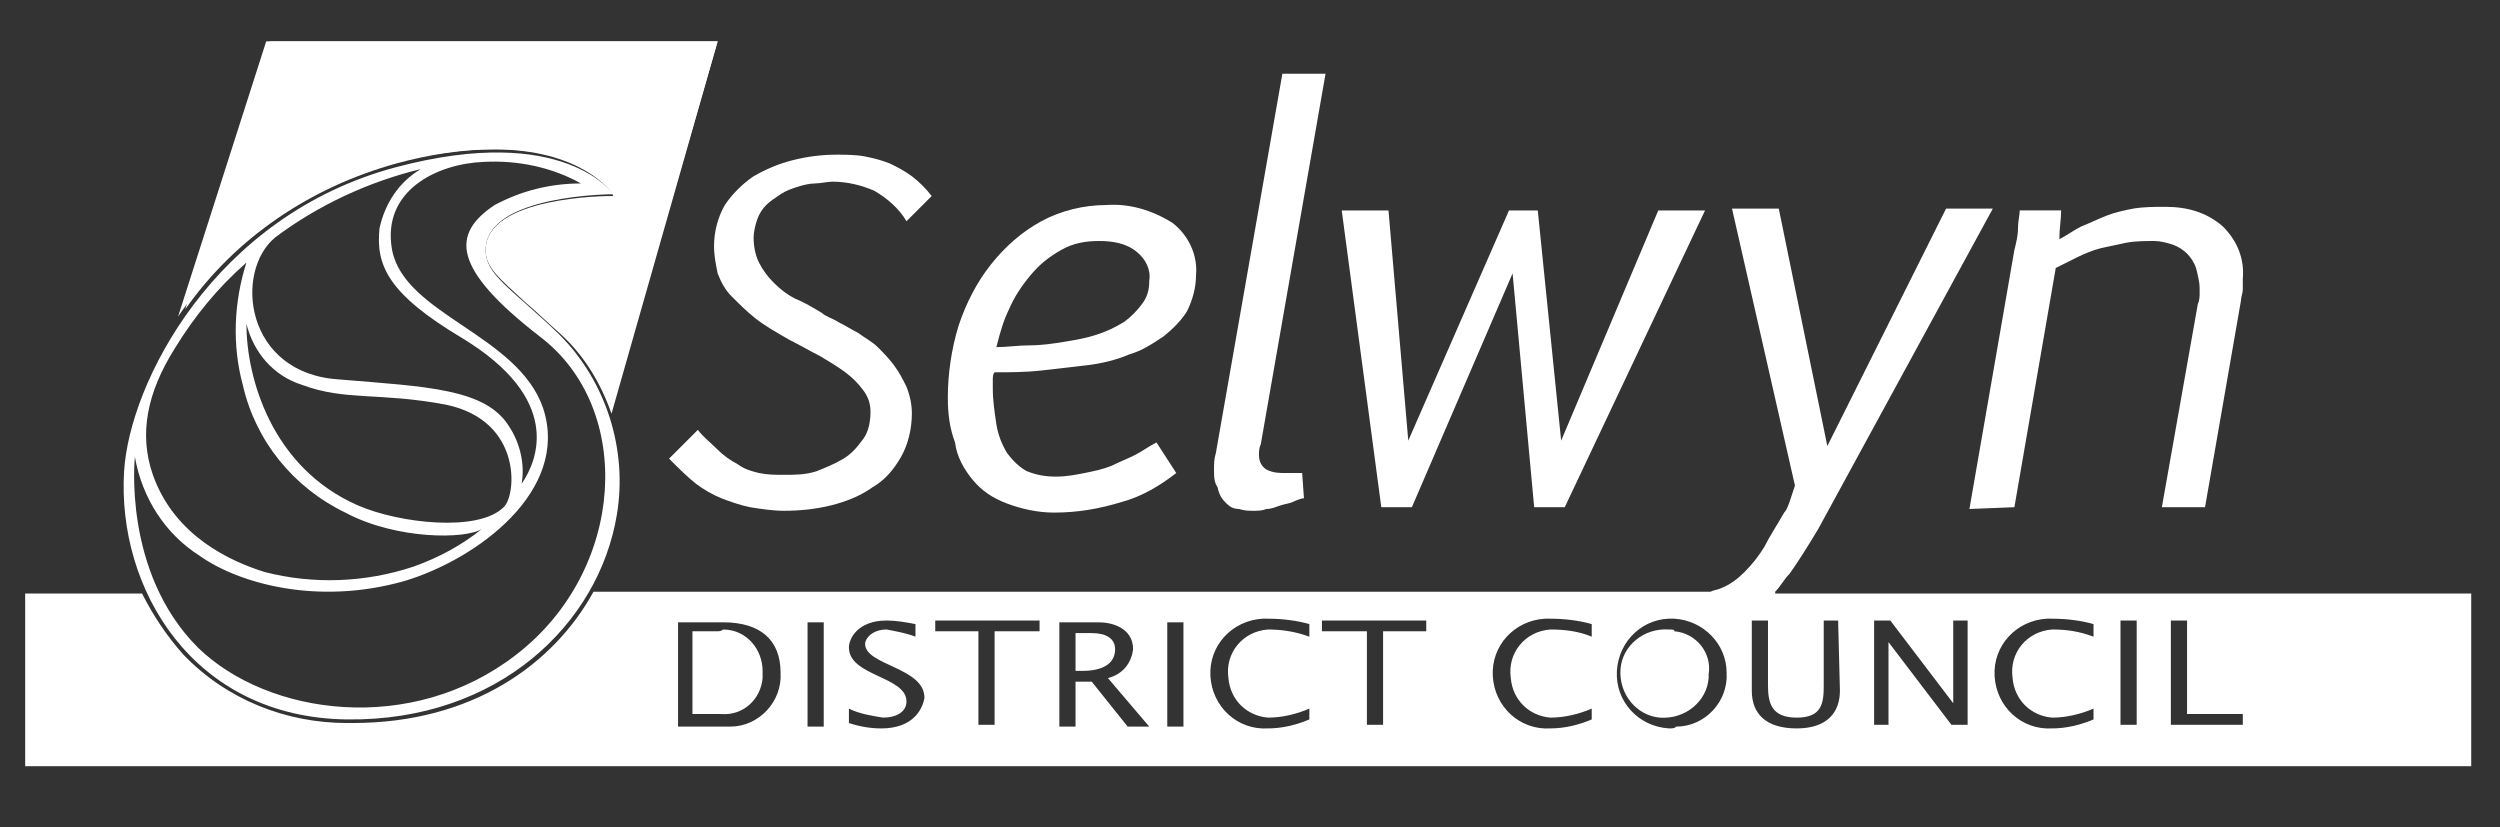
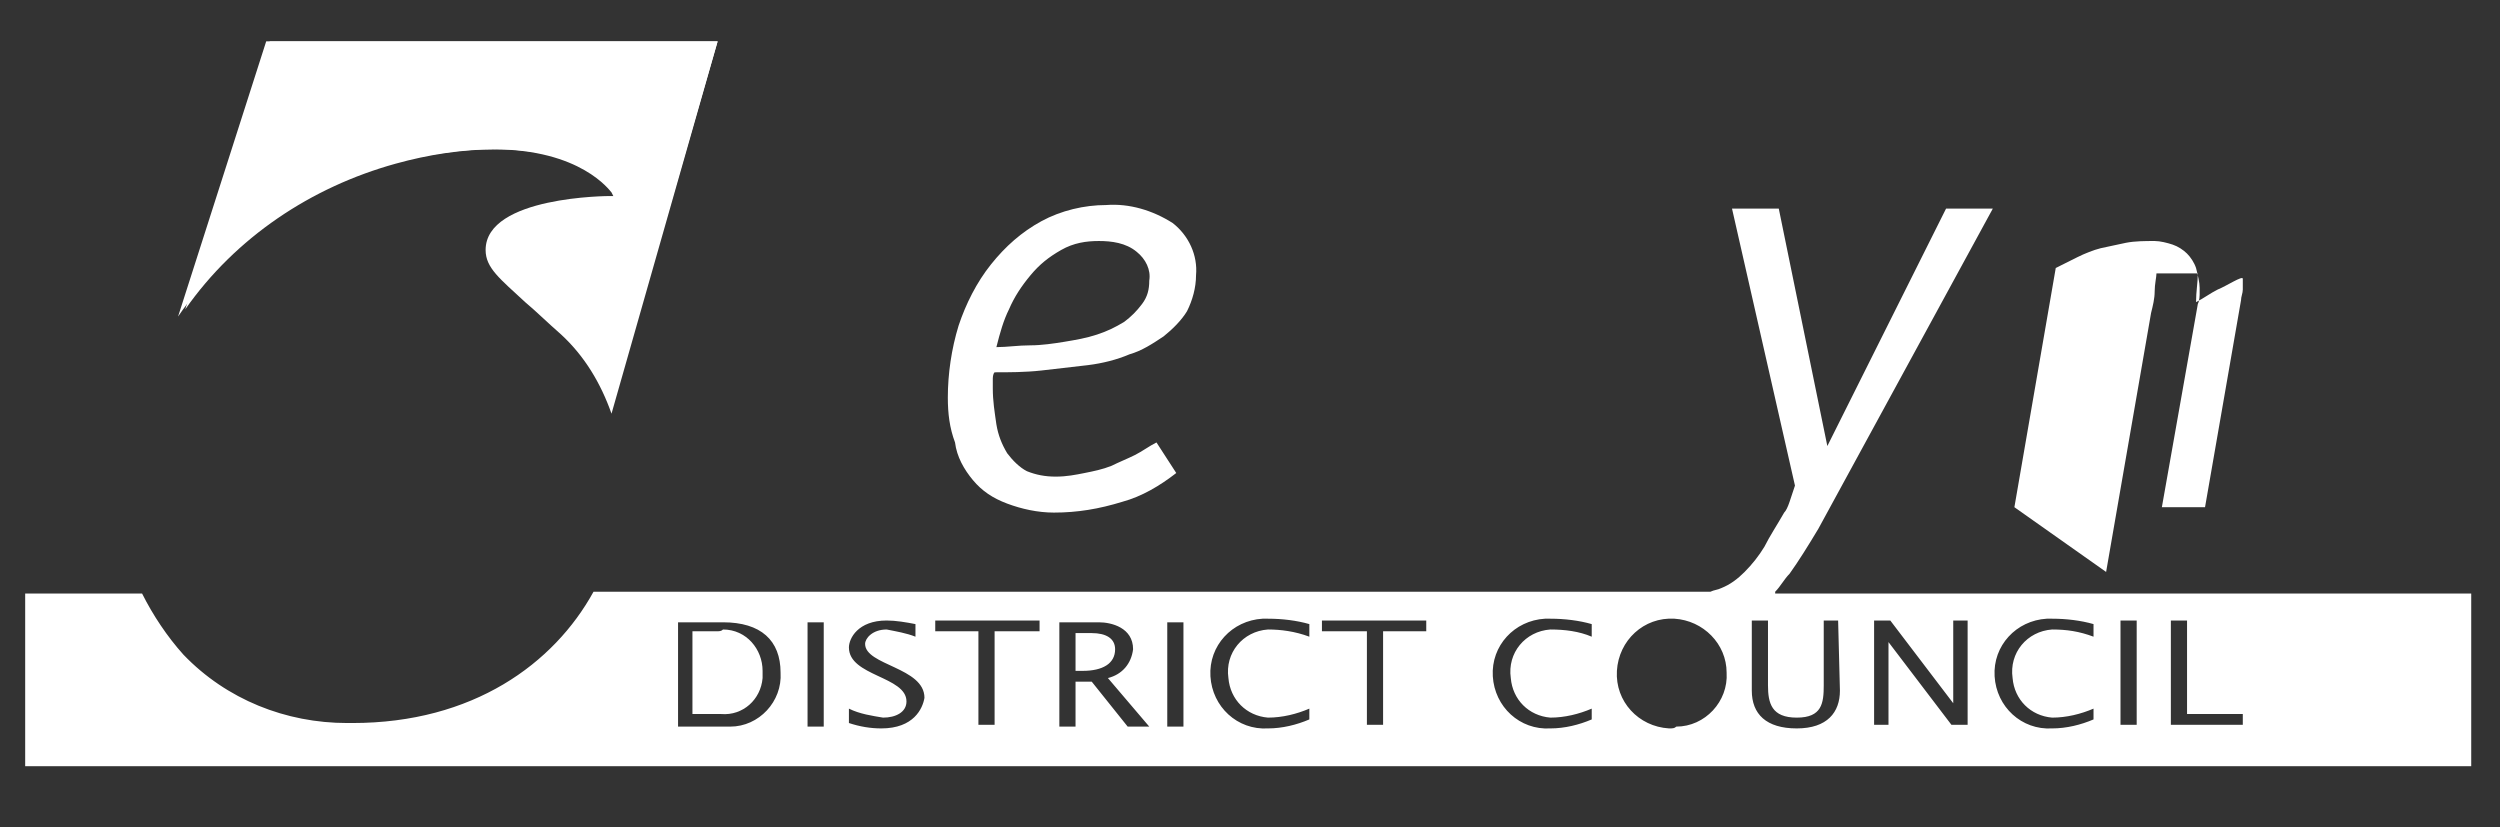
<svg xmlns="http://www.w3.org/2000/svg" enable-background="new 0 0 139 46" viewBox="0 0 139 46">
  <rect x="0" y="0" width="139" height="46" fill="#333333" stroke="none" />
  <g fill="#fff">
-     <path d="m38.7 26.9c.4.3.9.6 1.4.8s1.1.4 1.6.5c.6.1 1.3.2 1.9.2.9 0 1.8-.1 2.6-.3s1.6-.5 2.3-1c.7-.4 1.2-1 1.6-1.7s.6-1.6.6-2.4c0-.5-.1-1-.3-1.5-.2-.4-.4-.8-.7-1.2s-.6-.7-.9-1-.7-.5-1.1-.8c-.4-.2-.7-.4-1.1-.6-.3-.2-.7-.3-.9-.5-.5-.3-1-.6-1.5-.8-.4-.2-.8-.5-1.2-.9-.3-.3-.6-.7-.8-1.1s-.3-.9-.3-1.4c0-.3.1-.7.2-1s.3-.6.5-.8.5-.4.8-.6.6-.3.9-.4.7-.2 1-.2.7-.1 1-.1c.8 0 1.6.2 2.3.5.7.4 1.4 1 1.8 1.7l1.4-1.4c-.3-.4-.7-.8-1.1-1.1s-.8-.5-1.2-.7c-.5-.2-.9-.3-1.4-.4s-1.1-.1-1.6-.1c-.8 0-1.6.1-2.4.3s-1.5.5-2.2.9c-.6.4-1.2 1-1.6 1.6-.4.7-.6 1.5-.6 2.3 0 .5.1 1 .2 1.5.2.5.4.9.8 1.3s.8.8 1.3 1.2 1.2.8 1.9 1.2c.6.3 1.1.6 1.7.9.5.3 1 .6 1.4.9s.7.6 1 1 .4.8.4 1.2c0 .5-.1 1.1-.4 1.5s-.6.8-1.1 1.1-1 .5-1.5.7c-.6.2-1.2.2-1.8.2-.5 0-.9 0-1.4-.1-.4-.1-.8-.2-1.2-.5-.4-.2-.8-.5-1.1-.8-.4-.4-.8-.7-1.1-1.1l-1.6 1.6c.6.6 1 1 1.5 1.4" />
    <path d="m54.1 26.7c.5.6 1.1 1 1.9 1.3s1.7.5 2.6.5c1.3 0 2.5-.2 3.8-.6 1.1-.3 2.1-.9 3-1.6l-1.1-1.7c-.4.2-.8.5-1.2.7s-.9.4-1.3.6c-.5.2-1 .3-1.5.4s-1 .2-1.6.2-1.1-.1-1.6-.3c-.4-.2-.8-.6-1.1-1-.3-.5-.5-1-.6-1.6-.1-.7-.2-1.3-.2-2v-.2c0-.1 0-.2 0-.3s0-.3.1-.4c.8 0 1.7 0 2.6-.1s1.7-.2 2.6-.3c.8-.1 1.6-.3 2.3-.6.7-.2 1.3-.6 1.9-1 .5-.4 1-.9 1.3-1.4.3-.6.5-1.3.5-2 .1-1.1-.4-2.2-1.3-2.9-1.1-.7-2.4-1.1-3.7-1-1.2 0-2.5.3-3.6.9s-2 1.4-2.8 2.4-1.4 2.2-1.8 3.4c-.4 1.3-.6 2.7-.6 4 0 .9.1 1.7.4 2.5.1.8.5 1.5 1 2.1m2-9.5c.3-.7.7-1.3 1.2-1.9s1-1 1.7-1.4 1.4-.5 2.1-.5 1.5.1 2.1.6c.5.4.8 1 .7 1.6 0 .5-.1.9-.4 1.3s-.6.7-1 1c-.5.3-.9.5-1.5.7s-1.2.3-1.8.4-1.3.2-1.9.2c-.7 0-1.3.1-1.9.1.2-.8.4-1.5.7-2.1" />
-     <path d="m68.2 28c.2.2.4.3.7.3.3.1.5.1.8.1.2 0 .5 0 .7-.1.3 0 .5-.1.8-.2s.5-.1.7-.2.5-.2.6-.2l-.1-1.4c-.2 0-.3 0-.5 0s-.3 0-.4 0c-.4 0-.7 0-1.1-.2-.3-.2-.4-.5-.4-.8 0-.2 0-.4.1-.6l3.6-20.6h-2.4l-3.7 21.1c-.1.3-.1.6-.1.9 0 .4 0 .7.2 1 .1.5.3.7.5.9" />
-     <path d="m78.5 28.2 5.6-13 1.2 13h1.7l7.8-16.5h-2.6l-5.4 12.8-1.3-12.8h-1.6l-5.6 12.8-1.1-12.8h-2.6l2.2 16.5z" />
-     <path d="m112 28.2 2.3-13.3c.4-.2.8-.4 1.2-.6s.9-.4 1.3-.5c.5-.1.9-.2 1.4-.3s1.1-.1 1.6-.1c.3 0 .7.1 1 .2s.6.3.8.5.4.5.5.8c.1.4.2.8.2 1.1v.4s0 .3-.1.5l-2 11.3h2.4l2-11.5c0-.2.1-.4.1-.6s0-.4 0-.6c.1-1.1-.3-2.1-1.1-2.9-.9-.8-2-1.1-3.2-1.1-.6 0-1.2 0-1.8.1-.5.1-1 .2-1.5.4s-.9.4-1.4.6c-.4.2-.8.5-1.2.7 0-.6.1-1.1.1-1.6h-2.3c0 .2-.1.6-.1 1s-.1.8-.2 1.2l-2.5 14.4z" />
+     <path d="m112 28.2 2.3-13.3c.4-.2.8-.4 1.2-.6s.9-.4 1.3-.5c.5-.1.9-.2 1.4-.3s1.1-.1 1.6-.1c.3 0 .7.1 1 .2s.6.3.8.5.4.5.5.8c.1.4.2.8.2 1.1v.4s0 .3-.1.5l-2 11.3h2.4l2-11.5c0-.2.1-.4.1-.6s0-.4 0-.6s-.9.4-1.4.6c-.4.2-.8.5-1.2.7 0-.6.1-1.1.1-1.6h-2.3c0 .2-.1.6-.1 1s-.1.8-.2 1.2l-2.5 14.4z" />
    <path d="m34 22.7c-.6-1.6-1.5-3.1-2.7-4.2-.8-.7-1.4-1.3-2-1.8-1.4-1.2-2.1-1.9-2.1-2.8 0-2.9 6.8-2.9 6.9-2.9h.4l-.2-.3c-.1-.1-1.7-2.4-6.7-2.4-1.9 0-3.8.3-5.6.8-4.7 1.3-8.9 4.1-11.7 8.1l4.7-14.9h24.9z" />
    <path d="m34 23c-.6-1.7-1.5-3.2-2.8-4.4-.8-.7-1.4-1.3-2-1.8-1.4-1.3-2.2-1.9-2.2-2.9 0-3 6.9-3 6.9-3h.2l-.1-.2c-.1-.1-1.7-2.4-6.6-2.4-1.9 0-3.8.3-5.6.8-4.9 1.3-9.1 4.4-11.9 8.5l4.9-15.3h25.1z" />
    <path d="m62 36.1c0-.6-.5-.9-1.3-.9h-.9v2.1h.4c1.1 0 1.8-.4 1.8-1.2" />
-     <path d="m92.8 35c-1.4-.1-2.6.9-2.7 2.2-.1 1.4.9 2.6 2.2 2.7 1.4.1 2.6-.9 2.7-2.2 0-.1 0-.2 0-.2.2-1.2-.7-2.3-1.9-2.4 0-.1-.1-.1-.3-.1" />
    <path d="m39.8 35.1h-1.3v4.6h1.6c1.2.1 2.2-.8 2.3-2 0-.1 0-.3 0-.4 0-1.2-.9-2.3-2.2-2.3-.1.1-.2.1-.4.1" />
    <path d="m98.7 32.9c.3-.3.5-.7.8-1 .5-.7 1-1.5 1.6-2.5l9.7-17.8h-2.6l-6.6 13.2-2.7-13.2h-2.6l3.5 15.4c-.1.3-.2.6-.3.9s-.2.5-.3.6c-.4.7-.8 1.3-1.1 1.9-.3.5-.7 1-1.1 1.4s-.8.7-1.3.9c-.2.1-.4.1-.6.2h-62.1c-2.2 4-6.7 7.3-13.4 7.3h-.3c-3.4 0-6.7-1.3-9.1-3.8-.9-1-1.7-2.2-2.3-3.4h-6.5v9.6h136v-9.6h-38.7zm-58.5 7.5h-2.5v-5.8h2.5c2.1 0 3.2 1 3.2 2.8.1 1.6-1.2 3-2.8 3-.2 0-.3 0-.4 0zm5.6 0h-.9v-5.8h.9zm3.2.1c-.6 0-1.2-.1-1.8-.3v-.8c.6.3 1.3.4 1.9.5.7 0 1.3-.3 1.3-.9 0-1.4-3.2-1.4-3.2-3 0-.5.5-1.5 2.1-1.5.5 0 1.1.1 1.6.2v.7c-.5-.2-1.1-.3-1.6-.4-.8 0-1.2.5-1.2.8 0 1.2 3.3 1.3 3.3 3-.1.6-.6 1.7-2.4 1.7zm8.8-5.4h-2.5v5.2h-.9v-5.2h-2.4v-.6h5.8zm4.9 5.3-2-2.5h-.9v2.5h-.9v-5.8h2.2c.7 0 1.9.3 1.9 1.5-.1.8-.6 1.4-1.4 1.6l2.3 2.7zm3.1 0h-.9v-5.8h.9zm7-5c-.8-.3-1.6-.4-2.3-.4-1.4.1-2.4 1.3-2.2 2.7.1 1.2 1 2.1 2.2 2.2.8 0 1.6-.2 2.3-.5v.6c-.7.3-1.5.5-2.3.5-1.7.1-3.1-1.2-3.2-2.9s1.2-3.1 2.9-3.2h.3c.8 0 1.6.1 2.3.3zm6.5-.3h-2.4v5.2h-.9v-5.2h-2.5v-.6h5.8zm9.2.3c-.7-.3-1.5-.4-2.3-.4-1.4.1-2.4 1.3-2.2 2.7.1 1.2 1 2.1 2.2 2.2.8 0 1.6-.2 2.3-.5v.6c-.7.3-1.5.5-2.3.5-1.7.1-3.1-1.2-3.2-2.9s1.2-3.1 2.9-3.2h.3c.8 0 1.6.1 2.3.3zm4.3 5.1c-1.7-.1-3-1.5-2.9-3.2s1.5-3 3.2-2.9c1.6.1 2.9 1.4 2.9 3 .1 1.6-1.2 3-2.8 3-.1.1-.2.1-.4.1zm9.5-2.1c0 1.2-.7 2.1-2.4 2.1s-2.5-.8-2.5-2.1v-3.9h.9v3.6c0 1 .2 1.8 1.6 1.8s1.5-.8 1.5-1.8v-3.6h.8zm7.1 1.9h-.9l-3.5-4.6v4.6h-.8v-5.8h.9l3.5 4.6v-4.6h.8zm7-4.9c-.8-.3-1.5-.4-2.3-.4-1.4.1-2.4 1.3-2.2 2.7.1 1.2 1 2.1 2.2 2.2.8 0 1.6-.2 2.3-.5v.6c-.7.3-1.5.5-2.3.5-1.7.1-3.1-1.2-3.2-2.9s1.2-3.1 2.9-3.2h.3c.8 0 1.6.1 2.3.3zm2.4 4.9h-.9v-5.8h.9zm5.9 0h-4v-5.8h.9v5.2h3.1z" />
-     <path d="m31.1 18.6c-2.7-2.6-4.1-3.3-4.1-4.7 0-3.1 7.1-3.1 7.1-3.1s-2.7-4-12.1-1.5c-10.1 2.7-14.8 12-15.1 16.9-.4 6.5 3.8 13.7 12.4 13.8 8.4.1 14-5.3 15-11.4.6-3.6-.6-7.4-3.2-10m-15.8-5.4c2.4-1.8 5.2-3.1 8.1-3.8-1.2.7-2 1.9-2.3 3.3-.2 2 .4 3.6 4.6 6.1 5.6 3.4 4.2 6.8 3.3 8.1.2-1.1-.1-2.3-.7-3.2-1.3-2.1-4.6-2.2-9.4-2.6-5.3-.3-5.9-6-3.6-7.9m12.7 15c-1.4 1.4-5.8.9-8.1-.1-4.8-2.1-6.2-7.1-6.2-10.1.4 1.6 1.5 2.9 3.1 3.4 2.4.9 4.3.4 8 1.1 4.3.9 3.9 5.1 3.2 5.7m-18.3-8.8c1.1-1.8 2.4-3.4 4-4.8-.7 2.2-.8 4.6-.2 6.8.7 3.1 2.8 5.7 5.7 7.1 2.8 1.5 6.7 1.5 7.6.9-1.1.9-2.4 1.6-3.8 2.1-2.7.9-5.6 1-8.3.3-1.9-.6-5-2-6.2-5.4-.8-2.3-.3-4.6 1.2-7m19 17c-5.8 4.5-13.8 3.4-17.7-.4-4.2-4.2-3.5-10.6-3.5-10.6.4 2.3 1.7 4.3 3.6 5.5 2.1 1.5 6.5 2.8 11.4 1.4 4-1.2 9.2-5 7.7-9.6-1.4-4.1-7.7-5.2-8.4-8.8-.6-3.3 2.5-4.8 5.1-4.9 1.9-.1 3.8.3 5.4 1.2-1.7 0-3.3.4-4.8 1.2-2.4 1.6-2.4 3.5 2.5 7.3 5.3 4 4.8 13-1.3 17.7" />
  </g>
</svg>